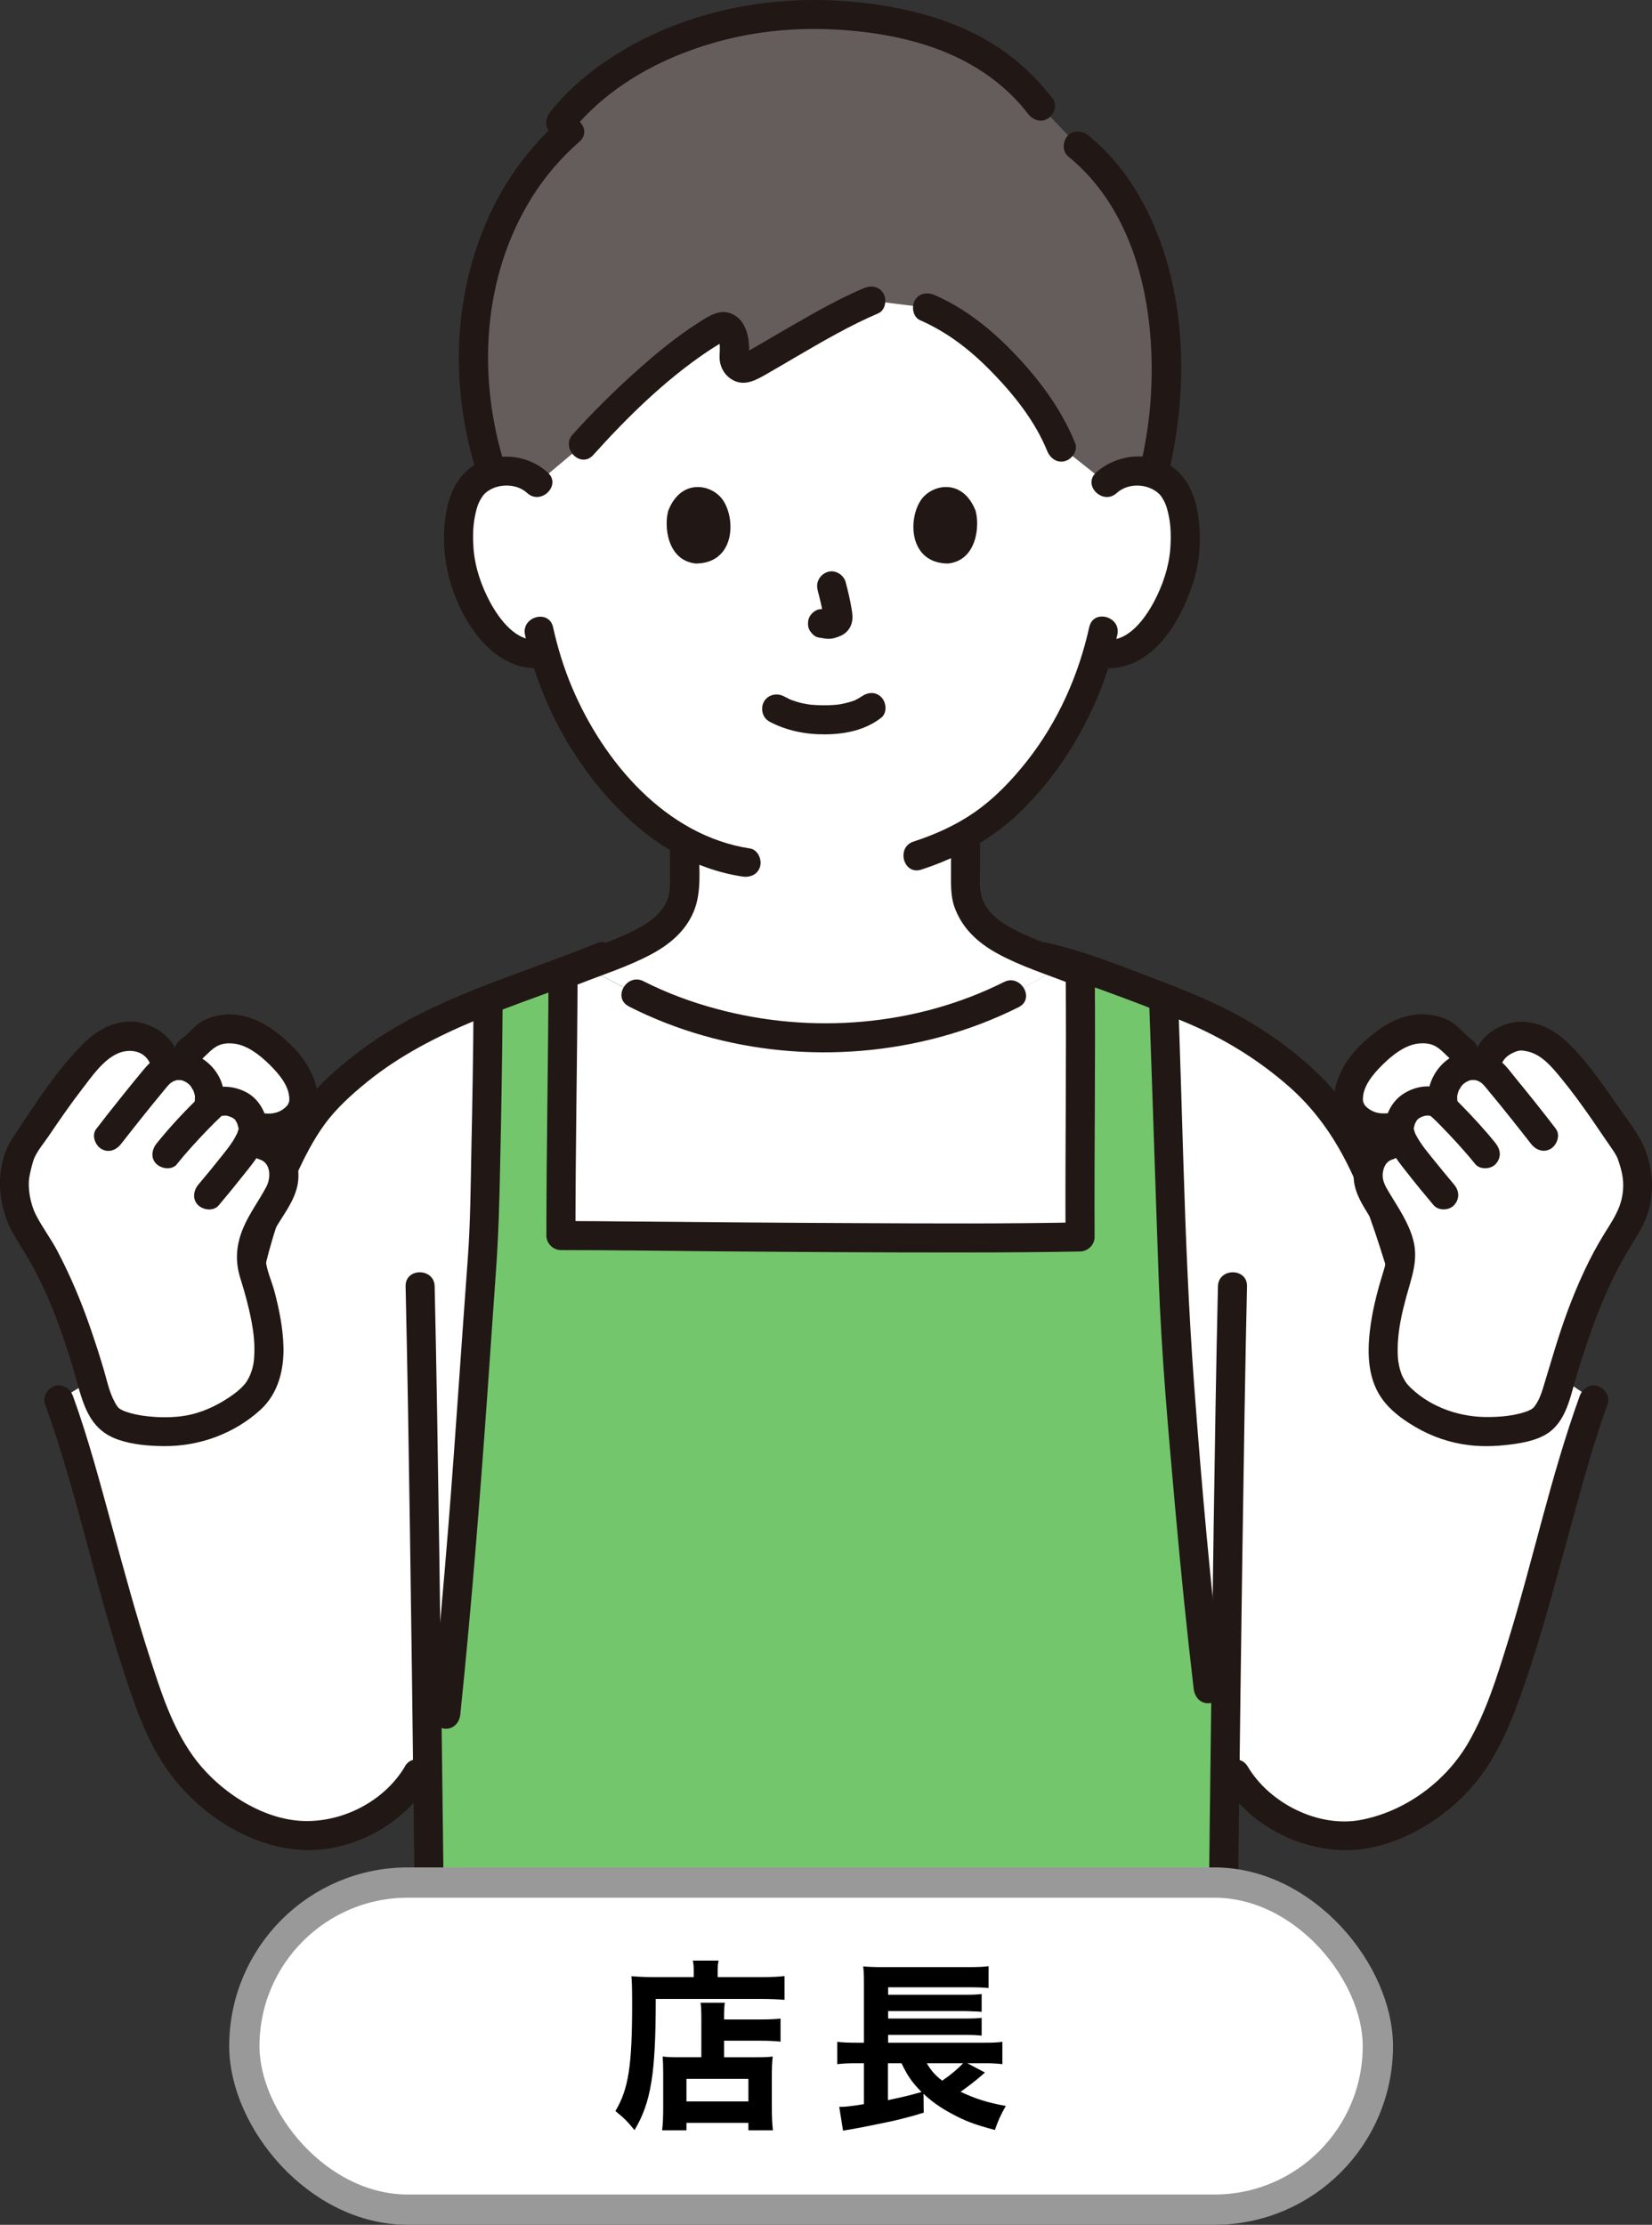
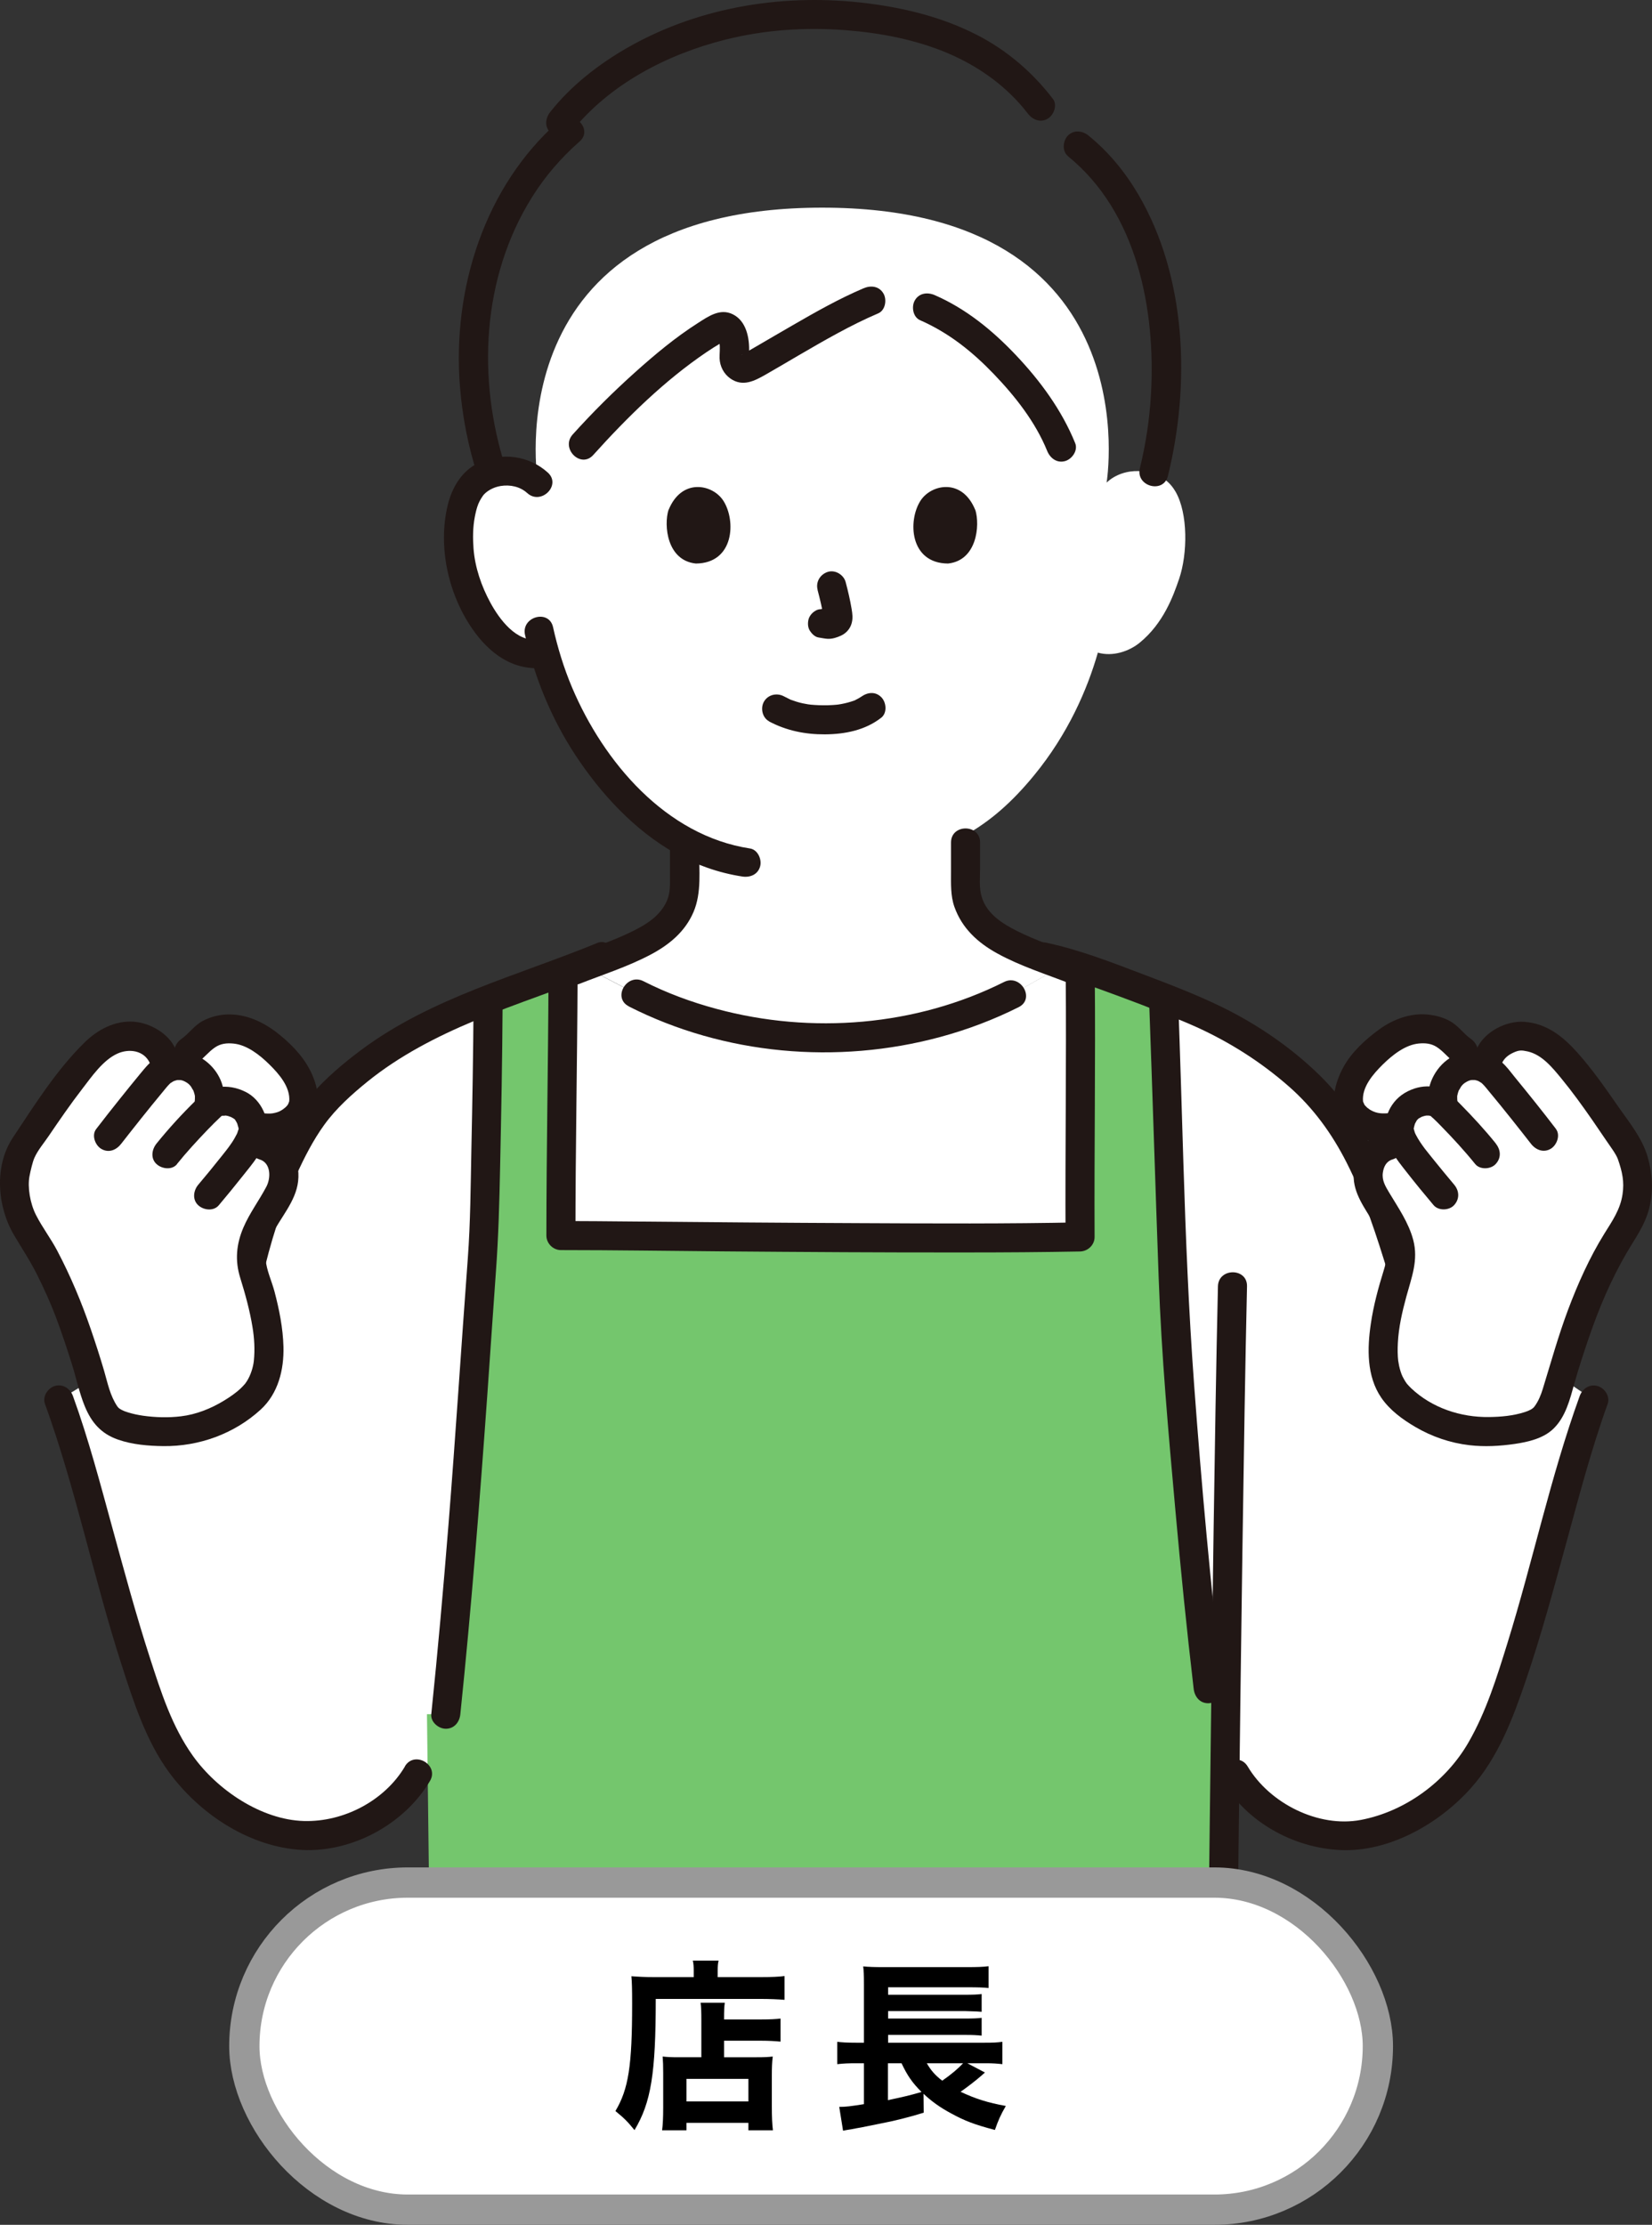
<svg xmlns="http://www.w3.org/2000/svg" id="_レイヤー_2" viewBox="0 0 272.81 367.28">
  <rect x="0" y="0" width="272.81" height="367.28" fill="#333333" stroke="none" />
  <defs>
    <style>.cls-1{fill:#645d5c;}.cls-2,.cls-3{fill:#fff;}.cls-3{stroke:#999;stroke-miterlimit:10;stroke-width:5px;}.cls-4{fill:#74c66d;}.cls-5{fill:#211715;}</style>
  </defs>
  <g id="b">
    <g id="c">
      <g id="d">
        <path class="cls-2" d="M231.63,209.81c-4.07-13.21-7.97-24.05-16.69-31.8-6.34-5.64-12.23-8.9-17.92-11.31-4.62-1.96-14.18-5.7-20.87-7.71l-.56.39c-3.62,2.03-8.58,4.81-8.58,4.81-8.35,4.23-19.44,7.16-30.86,7.19-11.54-.03-22.73-3.03-31.11-7.32,0,0-4.61-2.4-8.63-4.5l-.45-.27c-10.19,3.93-21.63,7.37-31.47,13.6-4.7,2.98-10.6,7.8-13.65,12.51-3.7,5.71-7.33,14.5-8.9,21.16-.51,2.14-.94,4.02-1.33,5.83-13,7.88-30.87,18.72-30.87,18.72,5.79,15.92,11.77,46.19,18.79,58.04,3.94,6.66,10.88,11.71,18.42,13.46s17.58-2.18,21.99-9.79h135.03c4.41,7.61,14.45,11.54,21.99,9.79s14.48-6.8,18.42-13.46c7.02-11.85,12.99-42.12,18.79-58.04l-31.54-21.31h0Z" />
        <path class="cls-2" d="M182.7,79.71c1.52-1.46,3.56-2,5.31-1.94,3.8.13,5.42,2.19,6.12,3.4,2.08,3.61,1.99,10.25.6,14.36-.99,2.91-2.61,7.37-6.51,10.56-1.77,1.45-4.46,2.35-6.92,1.65-1.74,6.07-4.92,13.42-10.53,20.25-3.7,4.51-7.26,7.58-11.31,9.86v7.28c0,1.29,0,2.69.48,3.94.64,1.65,1.5,3.07,2.88,4.19,2.92,2.35,5.93,3.48,9.63,4.87,0,0,1.73.68,3.17,1.25l-8.58,4.81c-8.35,4.23-19.44,7.16-30.86,7.19-11.54-.03-22.73-3.03-31.11-7.32,0,0-4.61-2.4-8.63-4.5l3.65-1.44c3.7-1.39,6.7-2.52,9.63-4.87,1.38-1.11,2.24-2.54,2.88-4.19.48-1.25.48-2.66.48-3.94,0,0,0-2.33,0-6.18-4.53-2.48-8.65-6.17-12.59-10.96-5.59-6.81-8.77-14.13-10.51-20.19-2.39.58-4.97-.31-6.68-1.71-3.9-3.19-5.52-7.65-6.51-10.56-1.4-4.11-1.48-10.76.6-14.36.7-1.21,2.32-3.27,6.12-3.4,1.75-.06,3.79.49,5.31,1.94,0,0-7.61-45.42,46.96-45.42s46.96,45.42,46.96,45.42h0Z" />
        <path class="cls-4" d="M201.66,325.53c0,.27-.11.63-.26.86-.16.23-.83.39-1.11.39-10.25,0-123.15.12-128.02.1-.48-.01-.86-.16-1.13-.56-.09-.14-.13-1.06-.13-1.81-.15-12.34-.32-26.83-.5-41.52h3.1c3.33-32.05,5.11-63.81,6.31-78.85.19-8.34.59-24.98.68-38.26v-.84c4.16-1.64,8.34-3.11,12.37-4.61v1.31c-.05,11.66-.35,32.66-.35,42.24,9.33,0,62.82.69,85.73.22-.06-13.13.18-31.14.02-44.51,4.42,1.43,9.6,3.37,13.76,5.02.02.25.03.4.03.4.74,20.29.81,29.12,1.57,45.6.26,9.33,2.64,41.35,5.78,68.08h2.94c-.22,16.63-.41,33.23-.57,47.01" />
        <path class="cls-5" d="M39.88,229.44c2.01-12.07,3.91-24.48,9.13-35.65,1.3-2.79,2.72-5.59,4.53-8.09,1.96-2.72,4.55-5.04,7.14-7.14,5.28-4.27,11.4-7.42,17.63-10.03,7.13-2.99,14.52-5.32,21.67-8.26,1.2-.49,2.05-1.59,1.68-2.95-.31-1.13-1.75-2.17-2.95-1.68-13.23,5.44-27.51,9.05-39.13,17.74-2.85,2.13-5.59,4.45-7.96,7.11-2.23,2.51-3.97,5.33-5.5,8.3-3.12,6.05-5.43,12.45-6.96,19.08-1.56,6.72-2.78,13.49-3.91,20.29-.21,1.28.33,2.58,1.68,2.95,1.15.32,2.74-.39,2.95-1.68h0Z" />
-         <path class="cls-5" d="M66.98,212.35c.31,13.28.51,26.56.71,39.84.24,16.16.45,32.32.64,48.48.1,8.38.2,16.75.29,25.13.04,3.09,4.83,3.1,4.8,0-.18-15.42-.36-30.85-.56-46.27-.2-15.56-.42-31.13-.68-46.69-.12-6.83-.24-13.66-.4-20.49-.07-3.08-4.87-3.1-4.8,0h0Z" />
        <path class="cls-5" d="M78.2,165.88c-.05,8.01-.19,16.01-.36,24.02-.12,5.96-.15,11.93-.59,17.88-1.09,14.64-2.02,29.3-3.19,43.94-.84,10.43-1.76,20.86-2.84,31.27-.13,1.29,1.2,2.4,2.4,2.4,1.41,0,2.27-1.11,2.4-2.4,1.83-17.66,3.22-35.36,4.48-53.07.47-6.68.92-13.37,1.4-20.05.42-5.75.57-11.47.69-17.24.19-8.92.36-17.84.41-26.76.02-3.09-4.78-3.09-4.8,0h0Z" />
        <path class="cls-5" d="M175.99,160.86c.13,14.44-.1,28.89-.03,43.33l2.4-2.4c-12.1.25-24.2.19-36.3.13-12.54-.05-25.08-.16-37.62-.27-3.94-.03-7.87-.08-11.81-.08l2.4,2.4c0-14.08.29-28.16.35-42.24.01-3.09-4.79-3.09-4.8,0-.06,14.08-.34,28.16-.35,42.24,0,1.3,1.1,2.4,2.4,2.4,8.87,0,17.74.14,26.61.21,13.44.11,26.87.2,40.31.18,6.27,0,12.54-.04,18.81-.16,1.29-.03,2.41-1.08,2.4-2.4-.07-14.44.17-28.89.03-43.33-.03-3.09-4.83-3.1-4.8,0h0Z" />
        <path class="cls-5" d="M201.91,278.78c-1.96-16.71-3.49-33.48-4.72-50.26-.89-12.11-1.38-24.23-1.76-36.37-.28-9.02-.54-18.04-.87-27.05-.11-3.08-4.91-3.09-4.8,0,.56,15.27,1.03,30.55,1.58,45.82.46,12.81,1.61,25.61,2.76,38.38.88,9.84,1.87,19.67,3.02,29.48.15,1.29.99,2.4,2.4,2.4,1.18,0,2.55-1.1,2.4-2.4h0Z" />
-         <path class="cls-1" d="M189.72,41.91c-2.33-7.11-6.14-13.4-11.68-17.83l-6.24-6.55c-7.08-9.34-18.6-14.4-35.04-15.12-21.4-.72-37.19,8.85-44.18,17.77l1.43,1.48c-14.51,12.59-19.79,35.13-12.76,56.45.64-.19,1.37-.31,2.21-.34,1.75-.06,3.79.49,5.31,1.94l7.51-6.3c5.63-6.28,15.58-15.74,22.55-19.4.82-.43,1.87.15,2.2,1.52.32,1.32.32,2.32.21,3.27-.16,1.44,1.24,2.49,2.43,1.83,4.98-2.77,13.86-8.34,20.15-10.99l9.33,1.15c3,1.31,5.29,2.56,8.6,5.41,5.66,4.87,11.1,11.56,13.5,17.61l7.45,5.9c1.52-1.46,3.56-2,5.31-1.94.96.03,1.78.19,2.48.42,2.88-11.4,2.96-24.9-.76-36.28h0Z" />
-         <path class="cls-5" d="M103.83,166.14c15.77,8.01,34.41,9.65,51.44,5.05,4.47-1.21,8.82-2.85,12.96-4.93,2.76-1.38.33-5.53-2.42-4.15-14.56,7.3-31.8,8.67-47.45,4.45-4.18-1.12-8.24-2.62-12.1-4.58-2.75-1.4-5.18,2.74-2.42,4.15h0Z" />
+         <path class="cls-5" d="M103.83,166.14c15.77,8.01,34.41,9.65,51.44,5.05,4.47-1.21,8.82-2.85,12.96-4.93,2.76-1.38.33-5.53-2.42-4.15-14.56,7.3-31.8,8.67-47.45,4.45-4.18-1.12-8.24-2.62-12.1-4.58-2.75-1.4-5.18,2.74-2.42,4.15Z" />
        <path class="cls-5" d="M157.05,139.1v4.85c0,1.92-.09,3.93.56,5.76,1.25,3.52,3.84,5.9,7.05,7.67,3.82,2.11,8.13,3.45,12.19,5.05,1.21.48,2.63-.52,2.95-1.68.37-1.36-.47-2.48-1.68-2.95-3.38-1.33-6.93-2.48-10.18-4.11-2.47-1.25-4.96-2.82-5.82-5.61-.47-1.53-.27-3.29-.27-4.88v-4.12c0-3.09-4.8-3.09-4.8,0h0Z" />
        <path class="cls-5" d="M110.64,140.19v4.39c0,1.42.07,2.82-.51,4.13-1.13,2.57-3.55,4.01-6.03,5.2-3.13,1.51-6.51,2.62-9.74,3.9-1.21.47-2.05,1.61-1.68,2.95.32,1.15,1.74,2.15,2.95,1.68,3.91-1.54,8.02-2.85,11.74-4.81,3.1-1.63,5.75-3.79,7.15-7.06,1.38-3.21.92-6.96.92-10.38,0-3.09-4.8-3.09-4.8,0h0Z" />
        <path class="cls-5" d="M94.27,21.88c6.28-7.94,15.86-12.92,25.58-15.35,6.5-1.62,13.21-2.07,19.88-1.54,5.73.45,11.54,1.56,16.85,3.82,5.1,2.17,9.76,5.51,13.15,9.93.79,1.03,2.07,1.57,3.28.86,1.01-.59,1.65-2.25.86-3.28-3.36-4.39-7.56-7.99-12.49-10.53-5.62-2.89-11.75-4.43-17.99-5.22-13.53-1.73-27.65.43-39.59,7.2-4.86,2.76-9.45,6.31-12.93,10.71-.8,1.02-.99,2.4,0,3.39.83.83,2.59,1.02,3.39,0h0Z" />
        <path class="cls-5" d="M83.49,77.22c-4.72-14.67-3.94-31.38,4.36-44.66,2.16-3.45,4.8-6.52,7.86-9.2,2.33-2.04-1.08-5.42-3.39-3.39-12.34,10.81-17.66,27.83-16.36,43.9.4,4.97,1.37,9.88,2.9,14.63.94,2.93,5.58,1.68,4.63-1.28h0Z" />
        <path class="cls-5" d="M176.35,25.78c11.45,9.27,14.52,25.34,13.72,39.34-.24,4.11-.85,8.17-1.83,12.17-.74,3,3.89,4.28,4.63,1.28,3.71-15.1,3.12-32.82-4.91-46.5-2.15-3.66-4.9-7.01-8.21-9.69-1.01-.82-2.41-.98-3.39,0-.84.84-1.01,2.57,0,3.39h0Z" />
        <path class="cls-5" d="M86.7,104.79c1.55,7.01,4.35,13.81,8.29,19.82,4.22,6.42,9.77,12.45,16.53,16.25,3.43,1.93,7.17,3.24,11.06,3.84,1.28.2,2.58-.32,2.95-1.68.31-1.14-.39-2.76-1.68-2.95-13.87-2.12-24.17-14.26-29.39-26.6-1.35-3.2-2.38-6.55-3.13-9.94-.67-3.01-5.29-1.74-4.63,1.28h0Z" />
-         <path class="cls-5" d="M179.88,103.51c-1.76,7.97-5.17,15.62-10.23,22.06-2.51,3.19-5.39,6.22-8.74,8.54-3.09,2.14-6.49,3.66-10.05,4.82-2.92.95-1.67,5.59,1.28,4.63,6.32-2.06,12-5.21,16.74-9.91,5.44-5.39,9.62-11.93,12.54-19,1.32-3.19,2.35-6.5,3.1-9.87.66-3.01-3.96-4.3-4.63-1.28h0Z" />
        <path class="cls-5" d="M127.01,119.1c2.87,1.52,5.97,2.15,9.22,2.13,3.31-.02,6.65-.68,9.3-2.75,1.02-.8.84-2.56,0-3.39-1.01-1.01-2.37-.8-3.39,0,.73-.57.16-.13-.02-.01-.18.12-.38.23-.57.33-.1.05-.2.1-.3.15-.39.2.1-.04.1-.03,0,.05-.72.26-.79.29-.72.23-1.46.39-2.2.5.35-.05-.06,0-.21.02-.22.02-.43.04-.65.05-.52.03-1.04.05-1.56.04-.47,0-.93-.02-1.4-.05-.21-.01-.43-.03-.64-.05-.02,0-.8-.11-.31-.03-.69-.11-1.38-.25-2.05-.46-.29-.09-.57-.19-.85-.29-.61-.21.35.18-.2-.08-.35-.17-.7-.34-1.04-.52-1.15-.61-2.61-.29-3.28.86-.63,1.08-.29,2.68.86,3.28h0Z" />
        <path class="cls-5" d="M135.01,97.38c.4,1.53.79,3.09,1.02,4.66l-.09-.64c.03.21.04.43.02.64l.09-.64c-.01.1-.04.19-.07.29l.24-.57c-.03.07-.06.12-.1.19l.38-.49c-.05.06-.09.1-.15.15l.49-.38c-.12.08-.24.14-.37.19l.57-.24c-.2.08-.4.15-.62.18l.64-.09c-.2.02-.39.02-.58,0l.64.09c-.22-.03-.44-.08-.66-.11-.32-.1-.64-.11-.96-.04-.32.01-.62.11-.89.29-.5.29-.97.86-1.1,1.43-.14.61-.11,1.3.24,1.85.31.48.84,1.02,1.43,1.1.5.07.99.19,1.5.22.78.03,1.51-.21,2.21-.53.87-.4,1.54-1.17,1.77-2.11.2-.79.11-1.48-.02-2.27-.25-1.5-.6-2.99-.99-4.46-.32-1.21-1.73-2.07-2.95-1.68-1.25.4-2.02,1.65-1.68,2.95h0Z" />
        <path class="cls-5" d="M110.39,84.19c-.78,2.53-.27,8.34,4.52,8.84,6.33-.04,6.67-7.07,4.54-10.37-1.74-2.71-6.87-3.83-9.05,1.54Z" />
        <path class="cls-5" d="M161.07,84.19c.78,2.53.27,8.34-4.52,8.84-6.33-.04-6.66-7.07-4.54-10.37,1.74-2.71,6.87-3.83,9.05,1.54Z" />
        <path class="cls-5" d="M90.46,78.01c-3.12-2.82-7.64-3.4-11.43-1.6-2.78,1.32-4.39,4.08-5.09,6.97-1.66,6.82.07,14.66,4.04,20.41,2.86,4.15,6.92,7.13,12.15,6.41,1.29-.18,1.99-1.82,1.68-2.95-.38-1.39-1.66-1.85-2.95-1.68-3.59.49-6.4-3.36-7.88-6.08s-2.54-5.81-2.78-8.9c-.13-1.74-.12-3.54.21-5.26.14-.72.31-1.47.58-2.14.13-.33.31-.65.5-.96.04-.06.41-.6.25-.39.53-.69,1.62-1.4,2.94-1.61,1.57-.25,3.2.09,4.39,1.17,2.29,2.07,5.69-1.32,3.39-3.39h0Z" />
-         <path class="cls-5" d="M184.39,81.41c2.16-1.96,5.76-1.5,7.39.52-.32-.4.13.22.18.31.19.31.36.63.5.96.25.62.41,1.31.55,1.97.37,1.77.38,3.63.25,5.43-.23,3.03-1.27,6.07-2.69,8.74-1.47,2.77-4.31,6.74-7.96,6.24-1.28-.18-2.58.31-2.95,1.68-.31,1.12.38,2.78,1.68,2.95,8.54,1.17,13.5-7.15,15.75-14.19,1.15-3.59,1.29-7.54.72-11.26-.48-3.06-1.76-5.97-4.36-7.77-3.76-2.62-9.14-1.97-12.44,1.02-2.3,2.08,1.11,5.46,3.39,3.39h0Z" />
        <path class="cls-5" d="M151.94,52.86c4.72,2.07,8.57,5.14,12.13,8.84s6.92,7.96,8.86,12.74c.49,1.2,1.6,2.05,2.95,1.68,1.14-.31,2.17-1.74,1.68-2.95-2.22-5.47-5.77-10.3-9.82-14.57-3.87-4.08-8.2-7.62-13.38-9.88-1.19-.52-2.58-.35-3.28.86-.6,1.02-.33,2.76.86,3.28h0Z" />
        <path class="cls-5" d="M97.97,75.11c5.6-6.22,11.79-12.31,18.74-17,.75-.51,1.52-.99,2.3-1.45.26-.15.69-.38.68-.42,0,0-1.01-.14-.96-.17-.08.07.11.74.08.54.14.86,0,1.67.02,2.53.05,1.34.7,2.6,1.8,3.36,2.06,1.43,4.02.36,5.91-.72,1.8-1.03,3.58-2.08,5.37-3.13,4.27-2.48,8.57-4.98,13.12-6.92,1.19-.51,1.46-2.27.86-3.28-.72-1.23-2.09-1.37-3.28-.86-4.07,1.73-7.94,3.93-11.77,6.14-1.92,1.1-3.82,2.23-5.74,3.34-.72.42-1.43.83-2.15,1.24.02,0-.48.24-.49.27.02-.09.59-.18.82-.05l.28.26c.06.41.08.48.08.19.09-.19.05-.58.06-.81.1-2.31-.43-5.2-2.72-6.3-2.08-1.01-4.01.36-5.73,1.46-3.69,2.35-7.09,5.19-10.34,8.1-3.62,3.24-7.08,6.68-10.33,10.29-2.06,2.29,1.32,5.7,3.39,3.39h0Z" />
        <path class="cls-5" d="M68.62,325.22c.06,1.3.23,2.37,1.29,3.24.71.58,1.55.78,2.44.82.21.01.43,0,.65,0h2.47c3.01,0,6.01,0,9.02,0,9.89,0,19.77-.01,29.66-.02,12.05-.01,24.1-.02,36.15-.03,10.72-.01,21.45-.02,32.17-.03,5.88,0,11.8.21,17.68-.01,2.33-.09,3.61-1.37,3.91-3.65.17-1.29-1.23-2.4-2.4-2.4-1.44,0-2.23,1.11-2.4,2.4.21-1.6,1.49-1.04.73-1.15-.17-.02-.36,0-.53,0h-1.24c-1.15,0-2.31,0-3.46,0-3.46,0-6.93,0-10.39,0-10.1,0-20.21.02-30.31.03-11.69.01-23.38.02-35.07.03-10.1,0-20.19.02-30.29.02-5.31,0-10.63.01-15.94,0-.1,0-.21-.02-.3,0-.4.06-.03-.31.37.14l.62,1.06c-.1-.35,0,.31-.03-.46-.15-3.08-4.95-3.09-4.8,0h0Z" />
        <path class="cls-5" d="M171.54,160.27c4.53.96,8.94,2.6,13.27,4.2,2.39.88,4.76,1.79,7.12,2.73.89.35,1.78.71,2.67,1.08.42.17.84.35,1.26.52.47.2-.83-.36.28.12.45.19.9.39,1.35.59,5.59,2.53,10.77,5.82,15.38,9.87,4.01,3.52,7.09,7.78,9.5,12.53,3,5.89,5,12.24,6.94,18.54.91,2.94,5.54,1.69,4.63-1.28-3.48-11.27-7.34-23.14-15.97-31.61-4.65-4.56-10.2-8.37-16.03-11.24-4.33-2.13-8.88-3.85-13.38-5.56-5.13-1.95-10.37-3.98-15.75-5.13-3.01-.64-4.3,3.99-1.28,4.63h0Z" />
        <path class="cls-5" d="M66.87,291.62c-3.36,5.66-10.12,9.18-16.67,9-7.03-.19-14.33-5.12-18.35-10.76-3.48-4.88-5.27-10.55-7.11-16.23-2.28-7.04-4.2-14.19-6.16-21.32-2.01-7.32-3.94-14.7-6.53-21.84-.44-1.22-1.63-2.04-2.95-1.68-1.18.32-2.12,1.73-1.68,2.95,5.09,14.05,8.05,28.79,12.63,43,1.96,6.09,4.04,12.63,7.87,17.84,4.9,6.68,12.77,12,21.16,12.76,8.54.78,17.58-3.99,21.92-11.32,1.58-2.66-2.57-5.08-4.14-2.42h0Z" />
        <path class="cls-5" d="M201.13,212.35c-.31,13.28-.51,26.56-.71,39.84-.24,16.16-.45,32.32-.64,48.48-.1,8.38-.2,16.75-.29,25.13-.04,3.09,4.76,3.09,4.8,0,.18-15.42.36-30.85.56-46.27.2-15.56.42-31.13.68-46.69.12-6.83.24-13.66.4-20.49.07-3.09-4.73-3.09-4.8,0h0Z" />
        <path class="cls-5" d="M201.9,294.05c3.99,6.73,11.61,10.97,19.37,11.36,8.09.41,16.41-4.35,21.65-10.24,4.52-5.08,6.94-11.54,9.1-17.89,2.49-7.33,4.51-14.81,6.55-22.26,2.14-7.79,4.17-15.65,6.92-23.26.44-1.22-.5-2.63-1.68-2.95-1.33-.37-2.51.45-2.95,1.68-4.81,13.29-7.72,27.22-11.91,40.72-1.77,5.7-3.52,11.37-6.46,16.46-3.71,6.43-10.42,11.38-17.76,12.77-7,1.33-15.07-2.73-18.68-8.81-1.57-2.65-5.73-.24-4.15,2.42h0Z" />
        <path class="cls-2" d="M8.47,209.76c-1.16-2.38-2.38-4.61-3.36-5.99-2.1-2.95-2.85-6.11-2.7-8.91.08-1.42.89-4.52,1.52-5.45,3.32-4.92,6.19-9.23,9.64-13.39.73-.89,1.82-1.97,2.65-2.77,1.5-1.43,3.58-2.24,5.66-2.2,1.45.03,3.81,1.21,4.76,2.76,4.37,1.49,5.33-1.25,7.31-2.74,2.09-1.57,5.07-1.52,7.47-.48,2.4,1.04,4.33,2.91,6.11,4.82,1.34,1.44,2.29,3.48,2.6,5.49.24,1.54-.42,2.72-1.27,3.56-.84.83-2.66,1.95-5.05,1.73,1.4,3.01,2.44,5.24,2.44,5.24.45.97.51,2.07.51,3.14,0,.43,0,.87-.12,1.29-.12.45-.34.85-.57,1.26-2.07,3.73-5.8,8.1-4.22,12.71,3.89,12.12,3.18,18.1-.79,21.42-3.24,2.71-8.08,4.95-10.81,5.45-1.1.2-6.15.95-7.16.46-1.98-.96-3.91-1.45-5.35-3.26-1.18-1.49-1.87-3.35-2.33-5.18-.56-2.22-2.31-7.72-3.64-11.3-.73-2.05-1.98-4.95-3.31-7.66h0Z" />
        <path class="cls-5" d="M28.95,173.1c-1.12-2.5-4.17-4.23-6.83-4.43-3.09-.24-5.98,1.29-8.13,3.4-4.66,4.56-8.27,10.33-11.87,15.74-3.11,4.68-2.58,11.35.16,16.02,1.31,2.23,2.72,4.33,3.87,6.65,1.1,2.22,2.14,4.48,3.02,6.8.98,2.58,1.85,5.21,2.68,7.84.73,2.31,1.22,4.74,2.13,6.98,1.11,2.73,2.7,4.57,5.49,5.55,2.36.83,5.01,1.05,7.5,1.08,5.89.07,11.71-2.03,16.08-6.03,2.89-2.65,3.86-6.58,3.76-10.38-.08-3.07-.7-6.15-1.48-9.11-.45-1.7-1.32-3.52-1.46-5.27-.11-1.36.36-2.72.95-3.93,1.44-2.95,4.03-5.64,4.41-9,.41-3.63-1.53-7.17-5.09-8.24-2.96-.89-4.23,3.74-1.28,4.63,1.9.57,1.9,3.06,1.12,4.52-1.21,2.29-2.77,4.35-3.79,6.74-1.17,2.75-1.41,5.43-.52,8.29.83,2.67,1.58,5.38,2.03,8.15.3,1.82.41,3.7.22,5.54-.1,1.02-.51,2.35-1.12,3.32-.11.17-.22.34-.34.5.05-.07.3-.35,0-.01-.22.25-.44.49-.68.72-.83.79-1.79,1.44-2.77,2.04-2.16,1.32-4.6,2.3-7.13,2.6-2.05.25-4.23.19-6.27-.1-.83-.12-1.68-.3-2.48-.55-.45-.14-.71-.24-.96-.37-.18-.1-.36-.19-.52-.31-.14-.1-.13-.09.04.03-.1-.09-.2-.19-.29-.3-1.23-1.8-1.62-3.89-2.22-5.95-.67-2.28-1.4-4.53-2.17-6.78-1.53-4.47-3.36-8.84-5.57-13.03-1.06-2.01-2.45-3.82-3.48-5.84-1.01-1.96-1.43-4.66-1.09-6.44.18-.94.53-2.4.8-3,.57-1.3,1.6-2.49,2.39-3.66,1.78-2.62,3.58-5.24,5.52-7.75,1.56-2.02,3.43-4.77,5.84-5.84,1.86-.83,4.36-.57,5.34,1.61.53,1.18,2.25,1.46,3.28.86,1.22-.71,1.39-2.1.86-3.28h0Z" />
        <path class="cls-5" d="M20.03,188.8c.12-.15.23-.3.35-.45-.44.57.03-.04.12-.15.3-.38.6-.77.9-1.15.64-.8,1.27-1.61,1.91-2.41,1.19-1.49,2.39-2.97,3.61-4.44.33-.4.65-.81,1.01-1.18.28-.29.25-.23.65-.48.26-.13.29-.15.09-.06.15-.05.3-.1.45-.14.29-.06.31-.07.05-.03.15-.01.31-.02.46-.01.24-.02.6.07,1.01.3.41.24.59.36.99.89-.22-.29.24.43.28.51.12.26.14.28.04.07.05.14.1.29.14.44.04.15.08.29.1.44-.03-.27-.03-.26,0,.02,0,.29,0,.57-.03.86-.14,1.29,1.21,2.4,2.4,2.4,1.42,0,2.26-1.11,2.4-2.4.63-5.69-5.88-10.31-10.92-7.35-1.21.71-2.02,1.74-2.9,2.8-1.16,1.4-2.29,2.81-3.42,4.22-1.29,1.62-2.58,3.24-3.84,4.89-.79,1.03-.16,2.69.86,3.28,1.24.72,2.49.17,3.28-.86h0Z" />
        <path class="cls-5" d="M29.23,192.16c1.56-1.94,3.27-3.79,4.99-5.59.75-.79,1.53-1.55,2.33-2.31.35-.33.01.02-.05.02.04,0,.52-.22-.07,0,.19-.07.37-.11.56-.15-.53.13.12.05.27.03.34-.04-.35-.09,0-.01.14.03.28.06.42.09.14.04.72.28.34.09.22.11.43.26.66.37.31.16-.31-.08-.03-.02.06.01.15.15.19.19-.06-.06-.27-.42-.03-.03.07.11.14.23.21.34.07.12.12.24.19.37-.02-.04-.11-.35-.04-.09.06.23.14.46.2.69.02.07.03.37.02.07-.02-.35.02.1-.01.15-.11.19.09-.11.05-.21.04.1-.1.45-.14.56-.03.11-.07.23-.11.34.12-.32-.03.06-.05.11-.13.26-.27.52-.42.78-.28.49-.6.95-.93,1.4-.09.12-.19.25-.28.37-.33.44.23-.29-.05.07-.26.33-.52.67-.79,1-1.28,1.62-2.59,3.21-3.92,4.79-.81.96-1.01,2.47,0,3.39.89.82,2.53,1.02,3.39,0,1.35-1.6,2.68-3.23,3.98-4.87,1.53-1.93,3.35-3.99,3.9-6.45.64-2.82-.85-6.11-3.46-7.4-1.46-.73-3.01-1.01-4.63-.77-1.46.22-2.51,1.14-3.53,2.13-2.3,2.24-4.52,4.67-6.54,7.17-.79.98-1.02,2.45,0,3.39.87.8,2.55,1.04,3.39,0h0Z" />
        <path class="cls-5" d="M32.39,175.64c1.13-.8,2.03-2.01,3.13-2.74.91-.61,1.88-.74,3.07-.62,2.17.22,4.28,1.84,5.93,3.48,1.57,1.55,3.47,3.72,3.24,6.1.01-.13-.1.24-.11.26-.16.33-.12.27-.31.48-.14.15-.29.28-.44.42.39-.37-.06.04-.17.11-.57.37-.74.43-1.26.57-.61.16-1.07.16-1.78.1-1.29-.11-2.4,1.18-2.4,2.4,0,1.39,1.1,2.29,2.4,2.4,2.52.21,5.31-.71,7.03-2.6,2.22-2.44,2.13-5.48.92-8.38-1.12-2.7-3.13-4.88-5.37-6.72-2.35-1.92-5.04-3.33-8.13-3.43-1.62-.05-3.26.32-4.68,1.08-1.39.75-2.25,2.08-3.5,2.96-1.06.75-1.56,2.1-.86,3.28.61,1.05,2.22,1.61,3.28.86h0Z" />
        <path class="cls-2" d="M264.37,209.76c1.16-2.38,2.38-4.61,3.36-5.99,2.1-2.95,2.85-6.11,2.7-8.91-.08-1.42-.89-4.52-1.52-5.45-3.32-4.92-6.19-9.23-9.64-13.39-.73-.89-1.82-1.97-2.65-2.77-1.5-1.43-3.58-2.24-5.65-2.2-1.45.03-3.81,1.21-4.76,2.76-4.37,1.49-5.33-1.25-7.31-2.74-2.09-1.57-5.07-1.52-7.47-.48s-4.33,2.91-6.11,4.82c-1.34,1.44-2.29,3.48-2.6,5.49-.24,1.54.42,2.72,1.27,3.56.84.83,2.66,1.95,5.05,1.73-1.4,3.01-2.44,5.24-2.44,5.24-.45.97-.51,2.07-.51,3.14,0,.43,0,.87.12,1.29.12.45.34.85.57,1.26,2.07,3.73,5.8,8.1,4.21,12.71-3.89,12.12-3.18,18.1.79,21.42,3.24,2.71,8.09,4.95,10.81,5.45,1.1.2,6.15.95,7.16.46,1.98-.96,3.91-1.45,5.35-3.26,1.18-1.49,1.87-3.35,2.33-5.18.56-2.22,2.31-7.72,3.64-11.3.73-2.05,1.98-4.95,3.31-7.66h0Z" />
        <path class="cls-5" d="M248.03,175.52c.37-.83,1.06-1.37,1.89-1.75.94-.43,1.36-.41,2.33-.2,2.39.53,4.11,2.67,5.6,4.48,1.81,2.2,3.47,4.51,5.1,6.85.77,1.12,1.54,2.24,2.3,3.37.65.96,1.65,2.28,1.93,3.1.73,2.1,1.08,3.7.76,5.82-.38,2.51-1.7,4.38-3,6.47-2.44,3.93-4.39,8.29-6.01,12.61-1.6,4.28-2.81,8.64-4.15,13-.32,1.04-.73,2.06-1.39,2.94-.3.4-.88.67-1.58.9-1.92.62-3.95.8-5.95.82-4.66.06-9.4-1.51-12.83-4.76-.24-.23-.46-.47-.68-.72-.07-.08-.26-.36,0,.01-.1-.14-.19-.27-.28-.41-.16-.26-.31-.53-.45-.8-.03-.06-.29-.69-.1-.2-.08-.2-.15-.41-.22-.62-.1-.32-.19-.66-.26-.99-.03-.13-.17-1.04-.13-.68-.12-1.01-.12-2.03-.07-3.04.13-2.6.72-5.16,1.4-7.66.87-3.2,2.02-6.02,1.14-9.37-.76-2.86-2.48-5.32-3.98-7.82-.62-1.04-1.21-2.01-1.04-3.26.14-1.03.59-1.91,1.61-2.21,2.95-.89,1.69-5.52-1.28-4.63-3.22.97-5.08,3.9-5.15,7.21-.06,3.04,1.85,5.46,3.33,7.95.7,1.17,1.38,2.36,1.77,3.67.45,1.47.34,2.62-.12,4.08-.9,2.9-1.7,5.83-2.14,8.84-.6,4.07-.71,8.65,1.71,12.2,1.41,2.07,3.51,3.6,5.64,4.85,2.75,1.61,5.77,2.64,8.93,3.01,2.49.29,5.01.15,7.49-.21,2.19-.32,4.68-.89,6.34-2.47,2.07-1.97,2.77-4.9,3.51-7.54.72-2.56,1.55-5.09,2.41-7.6,1.65-4.81,3.64-9.52,6.21-13.92,1.45-2.48,3.09-4.67,3.77-7.53.67-2.8.5-5.56-.29-8.31-.92-3.18-3.14-5.82-5-8.51-2.07-2.98-4.18-6-6.6-8.71-2.39-2.67-5.05-4.81-8.75-5.09-2.99-.23-6.61,1.63-7.86,4.42-.53,1.18-.34,2.58.86,3.28,1.03.6,2.75.33,3.28-.86h0Z" />
        <path class="cls-5" d="M256.96,186.38c-2.22-2.91-4.52-5.77-6.84-8.6-.69-.85-1.36-1.8-2.21-2.5-2.3-1.91-5.37-2.32-8.04-.88-2.56,1.39-4.33,4.49-4,7.42.14,1.29,1,2.4,2.4,2.4,1.19,0,2.54-1.1,2.4-2.4-.03-.29-.03-.57-.03-.86.02-.29.02-.29,0-.02.03-.15.06-.29.1-.44.04-.15.09-.29.14-.44-.1.21-.08.19.04-.07.04-.07.5-.8.28-.51.4-.53.58-.65.99-.89.4-.23.77-.32,1.01-.3.15,0,.31,0,.46.01-.25-.04-.24-.03.05.03.15.04.3.08.45.14-.2-.09-.17-.07.09.06.41.25.36.19.65.48.36.37.68.78,1.01,1.18,1.22,1.46,2.42,2.95,3.61,4.44.64.8,1.28,1.6,1.91,2.41.3.38.6.77.9,1.15.09.11.56.73.12.15.12.15.23.3.35.45.79,1.03,2.07,1.57,3.28.86,1.01-.59,1.65-2.25.86-3.28h0Z" />
        <path class="cls-5" d="M247.01,188.76c-1.8-2.23-3.77-4.37-5.78-6.41-1.02-1.04-2.05-2.16-3.45-2.67-1.31-.48-2.88-.42-4.2.02-1.53.51-2.78,1.37-3.69,2.71-.75,1.11-1.22,2.59-1.21,3.93.02,2.71,1.97,5.06,3.56,7.09,1.46,1.87,2.97,3.71,4.5,5.52.81.96,2.57.9,3.39,0,.94-1.02.87-2.37,0-3.39-1.16-1.38-2.3-2.77-3.43-4.17-.28-.35-.57-.71-.85-1.06-.11-.14-.22-.28-.33-.42-.07-.09-.14-.18-.21-.26.07.09.27.36.09.12-.6-.8-1.17-1.61-1.62-2.5-.02-.04-.23-.51-.13-.28.08.2-.05-.17-.05-.17-.04-.15-.09-.3-.13-.45-.04-.13.01-.36-.02-.07-.05.41.13-.61,0,.04.06-.27.12-.52.2-.78.03-.11.19-.39,0,0,.05-.09.09-.18.14-.28.11-.21.23-.41.37-.59-.36.47.26-.18.02.01-.23.19.04-.02.09-.05.16-.09.31-.18.47-.26.24-.13-.04,0-.08.02.14-.05.27-.1.41-.14.1-.03.21-.05.31-.08.08-.02.51-.06.21-.04-.26.01.43.02.51.02-.08,0-.35-.12-.14-.02.13.07.33.08.46.13-.02,0-.38-.17-.15-.04.29.16-.26-.29-.04-.04.15.17.35.32.52.48.4.38.79.76,1.17,1.16,1.97,2.01,3.92,4.13,5.69,6.32.79.98,2.58.89,3.39,0,.96-1.04.84-2.35,0-3.39h0Z" />
        <path class="cls-5" d="M242.88,171.49c-1.09-.76-1.88-1.91-3.01-2.66-1.24-.82-2.7-1.21-4.16-1.35-2.82-.26-5.67.8-7.92,2.44-2.27,1.65-4.6,3.77-5.95,6.26-1.43,2.63-2.36,6.13-.51,8.8,1.74,2.51,4.79,3.85,7.82,3.6,1.29-.11,2.4-1.03,2.4-2.4,0-1.21-1.1-2.51-2.4-2.4-1.23.1-2.05-.06-2.94-.6-.12-.07-.66-.54-.27-.17-.15-.14-.3-.27-.43-.42-.26-.29-.08-.03-.25-.36-.06-.11-.18-.43-.17-.38-.24-2.38,1.68-4.55,3.24-6.1,1.65-1.63,3.76-3.26,5.93-3.48,1.13-.11,2.07,0,2.95.54,1.16.72,2.09,2,3.25,2.82,1.06.75,2.67.19,3.28-.86.7-1.2.2-2.54-.86-3.28h0Z" />
      </g>
    </g>
    <rect class="cls-3" x="40.35" y="310.78" width="187.19" height="54" rx="27" ry="27" />
    <path d="M114.56,325.34c0-.69-.03-1.17-.15-1.68h4.26c-.12.48-.15.93-.15,1.74v.99h7.05c1.86,0,3.12-.06,3.99-.18v3.93c-1.02-.09-2.52-.15-3.93-.15h-17.34c0,12.36-.78,17.1-3.51,21.66-1.11-1.38-1.71-1.98-3.15-3.15,2.16-3.63,2.76-7.44,2.76-17.73,0-2.37-.03-3.48-.12-4.53,1.11.09,2.31.15,3.75.15h6.54v-1.05ZM115.82,333.68c0-1.68-.03-2.31-.12-3.06h3.99c-.09.69-.12,1.2-.12,2.76h6.03c1.62,0,2.61-.06,3.3-.15v3.81c-.9-.09-2.01-.15-3.15-.15h-6.18v2.73h5.34c1.29,0,1.95-.03,2.7-.12-.12.99-.15,1.86-.15,3.18v5.01c0,1.86.06,3,.18,3.99h-4.05v-1.23h-10.23v1.23h-4.02c.12-.9.18-2.1.18-3.78v-5.73c0-1.11-.03-1.92-.09-2.67.75.09,1.44.12,2.7.12h3.69v-5.94ZM113.36,346.91h10.23v-3.72h-10.23v3.72Z" />
    <path d="M162.65,342.14q-.18.18-.54.48c-.99.87-2.37,1.92-3.48,2.7,2.49,1.17,4.5,1.8,7.47,2.34-.87,1.5-1.26,2.4-1.8,3.96-3.33-.87-4.98-1.5-7.17-2.7-1.86-.99-3.24-1.98-4.62-3.27l.03,3.12c-2.19.69-4.92,1.38-7.17,1.8-1.53.3-2.55.51-3.12.63-.84.15-.9.15-1.62.3-.69.12-.84.12-1.41.24l-.63-3.93c1.11,0,1.83-.09,4.08-.45v-6.75h-1.26c-1.32,0-2.07.03-3.15.15v-3.69c.69.09,1.62.15,3.21.15h1.2v-9.66c0-1.65-.03-2.13-.12-2.94.9.09,1.83.12,3.39.12h13.65c1.83,0,2.73-.03,3.66-.15v3.6c-.96-.09-1.59-.12-3.6-.12h-12.99v1.23h12.78c1.17,0,2.04-.03,2.67-.12v2.94c-.33-.03-.39-.03-.87-.06-1.14-.03-1.74-.06-1.83-.06h-12.75v1.23h12.75c1.23,0,2.07-.03,2.7-.12v2.94c-.84-.09-1.5-.12-2.67-.12h-12.78v1.29h15.9c1.38,0,2.16-.03,2.97-.15v3.69c-.78-.09-1.59-.15-2.61-.15h-3.18l2.91,1.53ZM146.63,340.61v6.09c2.55-.54,3.6-.78,5.55-1.35-1.53-1.53-2.34-2.7-3.3-4.74h-2.25ZM153.05,340.61c.72,1.23,1.38,1.98,2.55,2.88,1.44-.99,2.67-2.04,3.45-2.88h-6Z" />
  </g>
</svg>